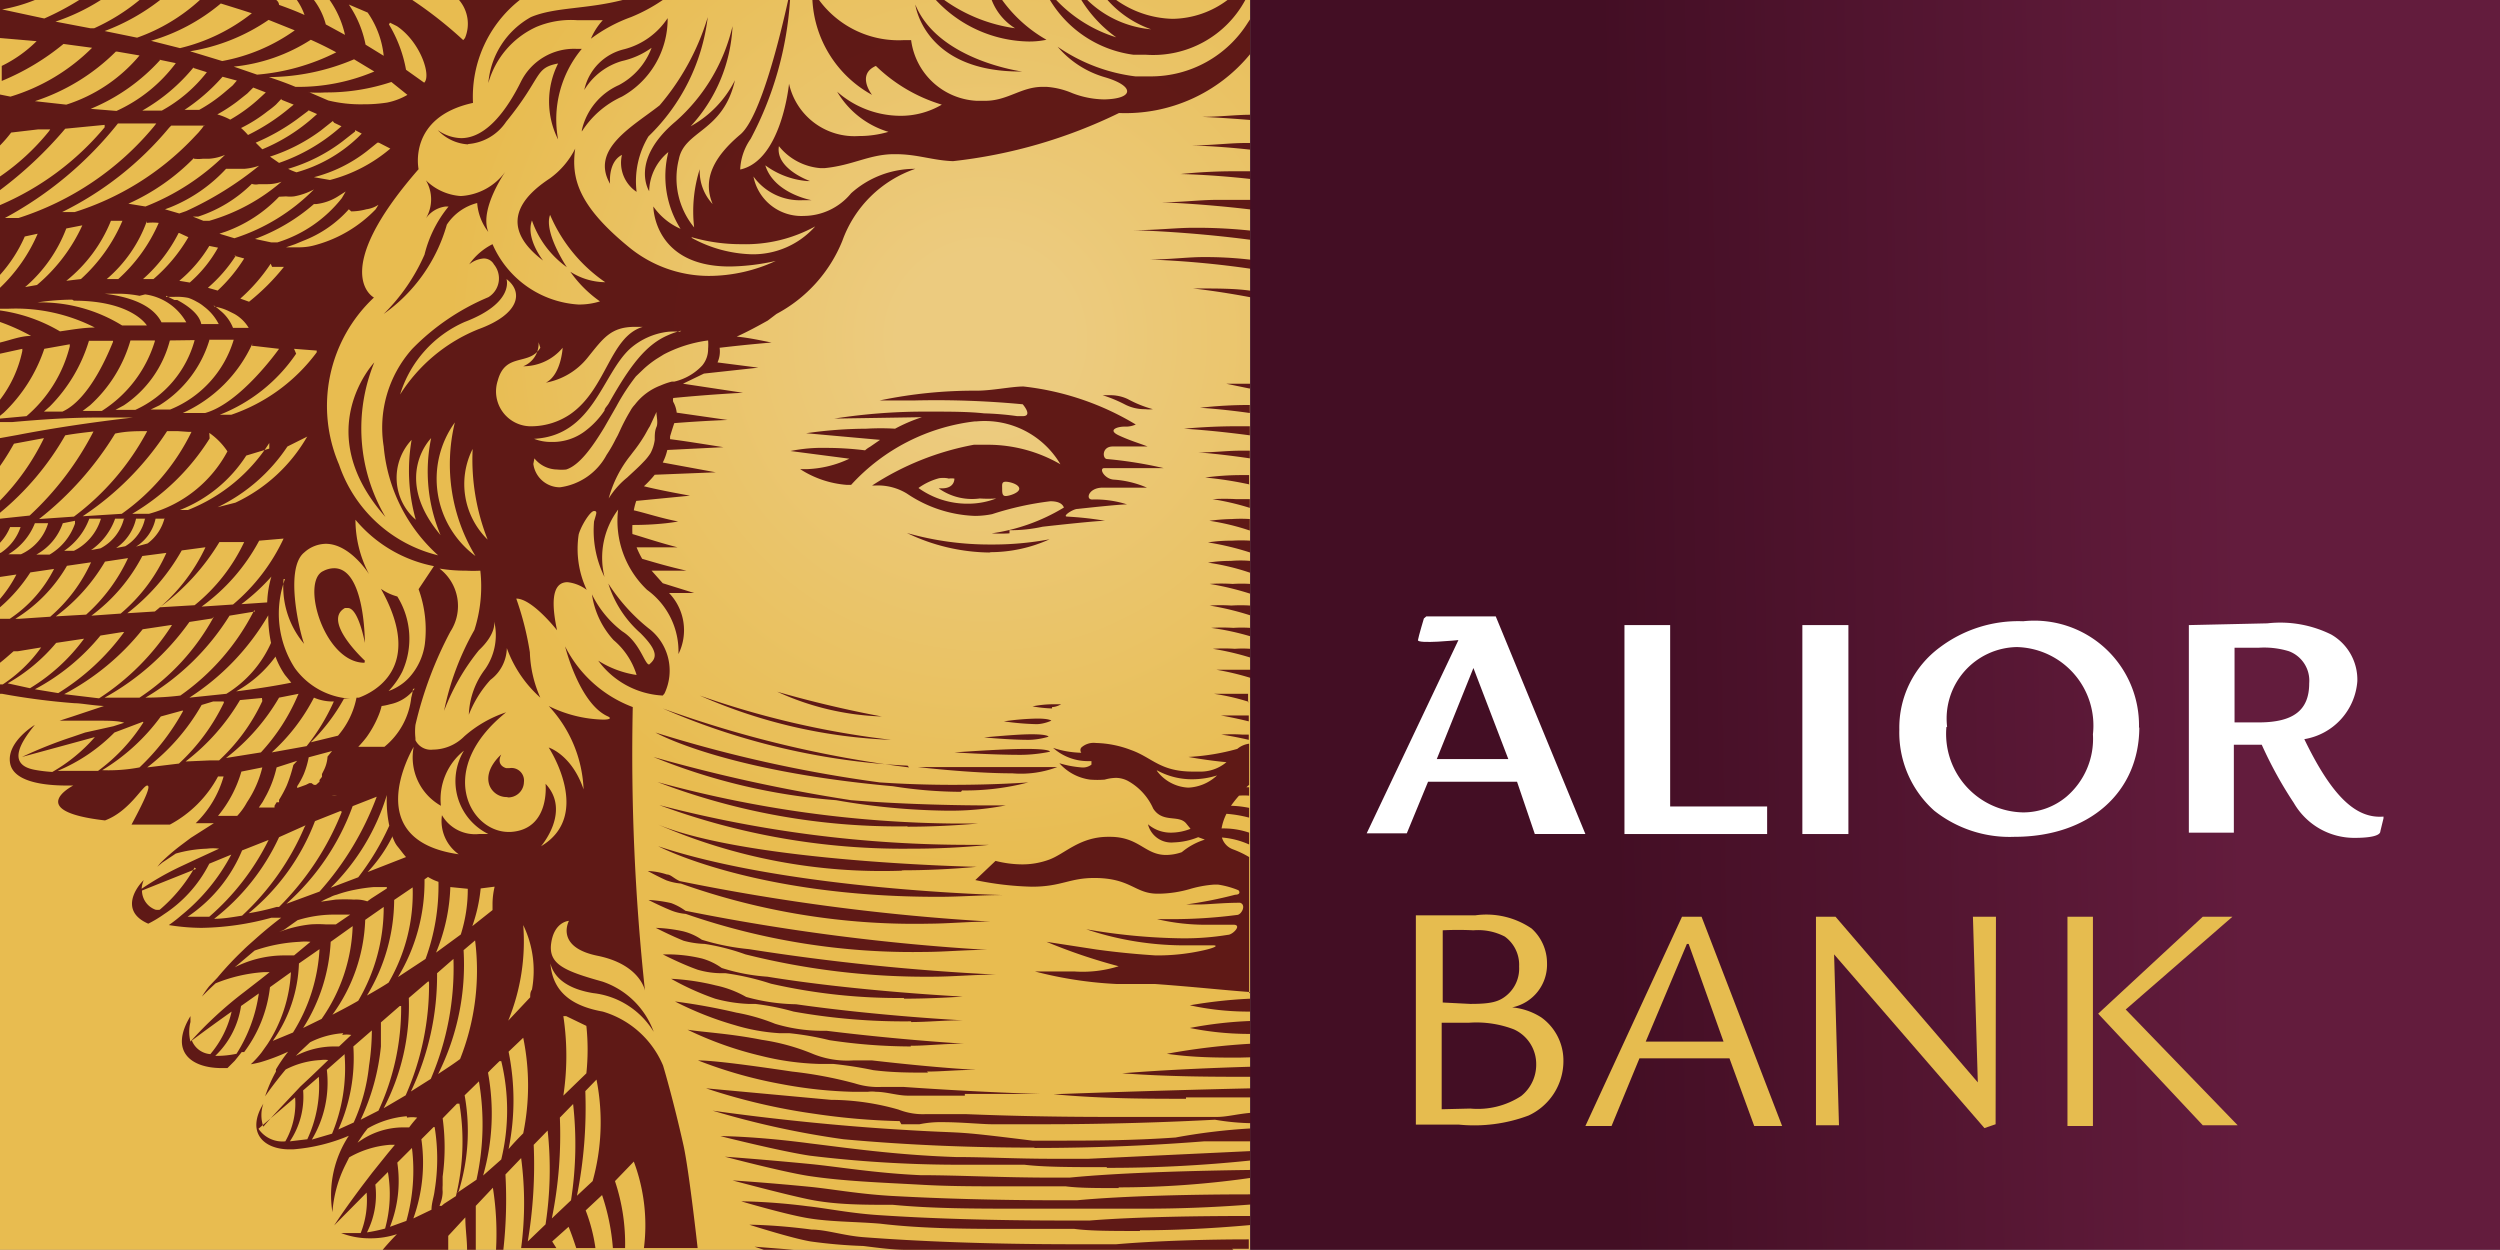
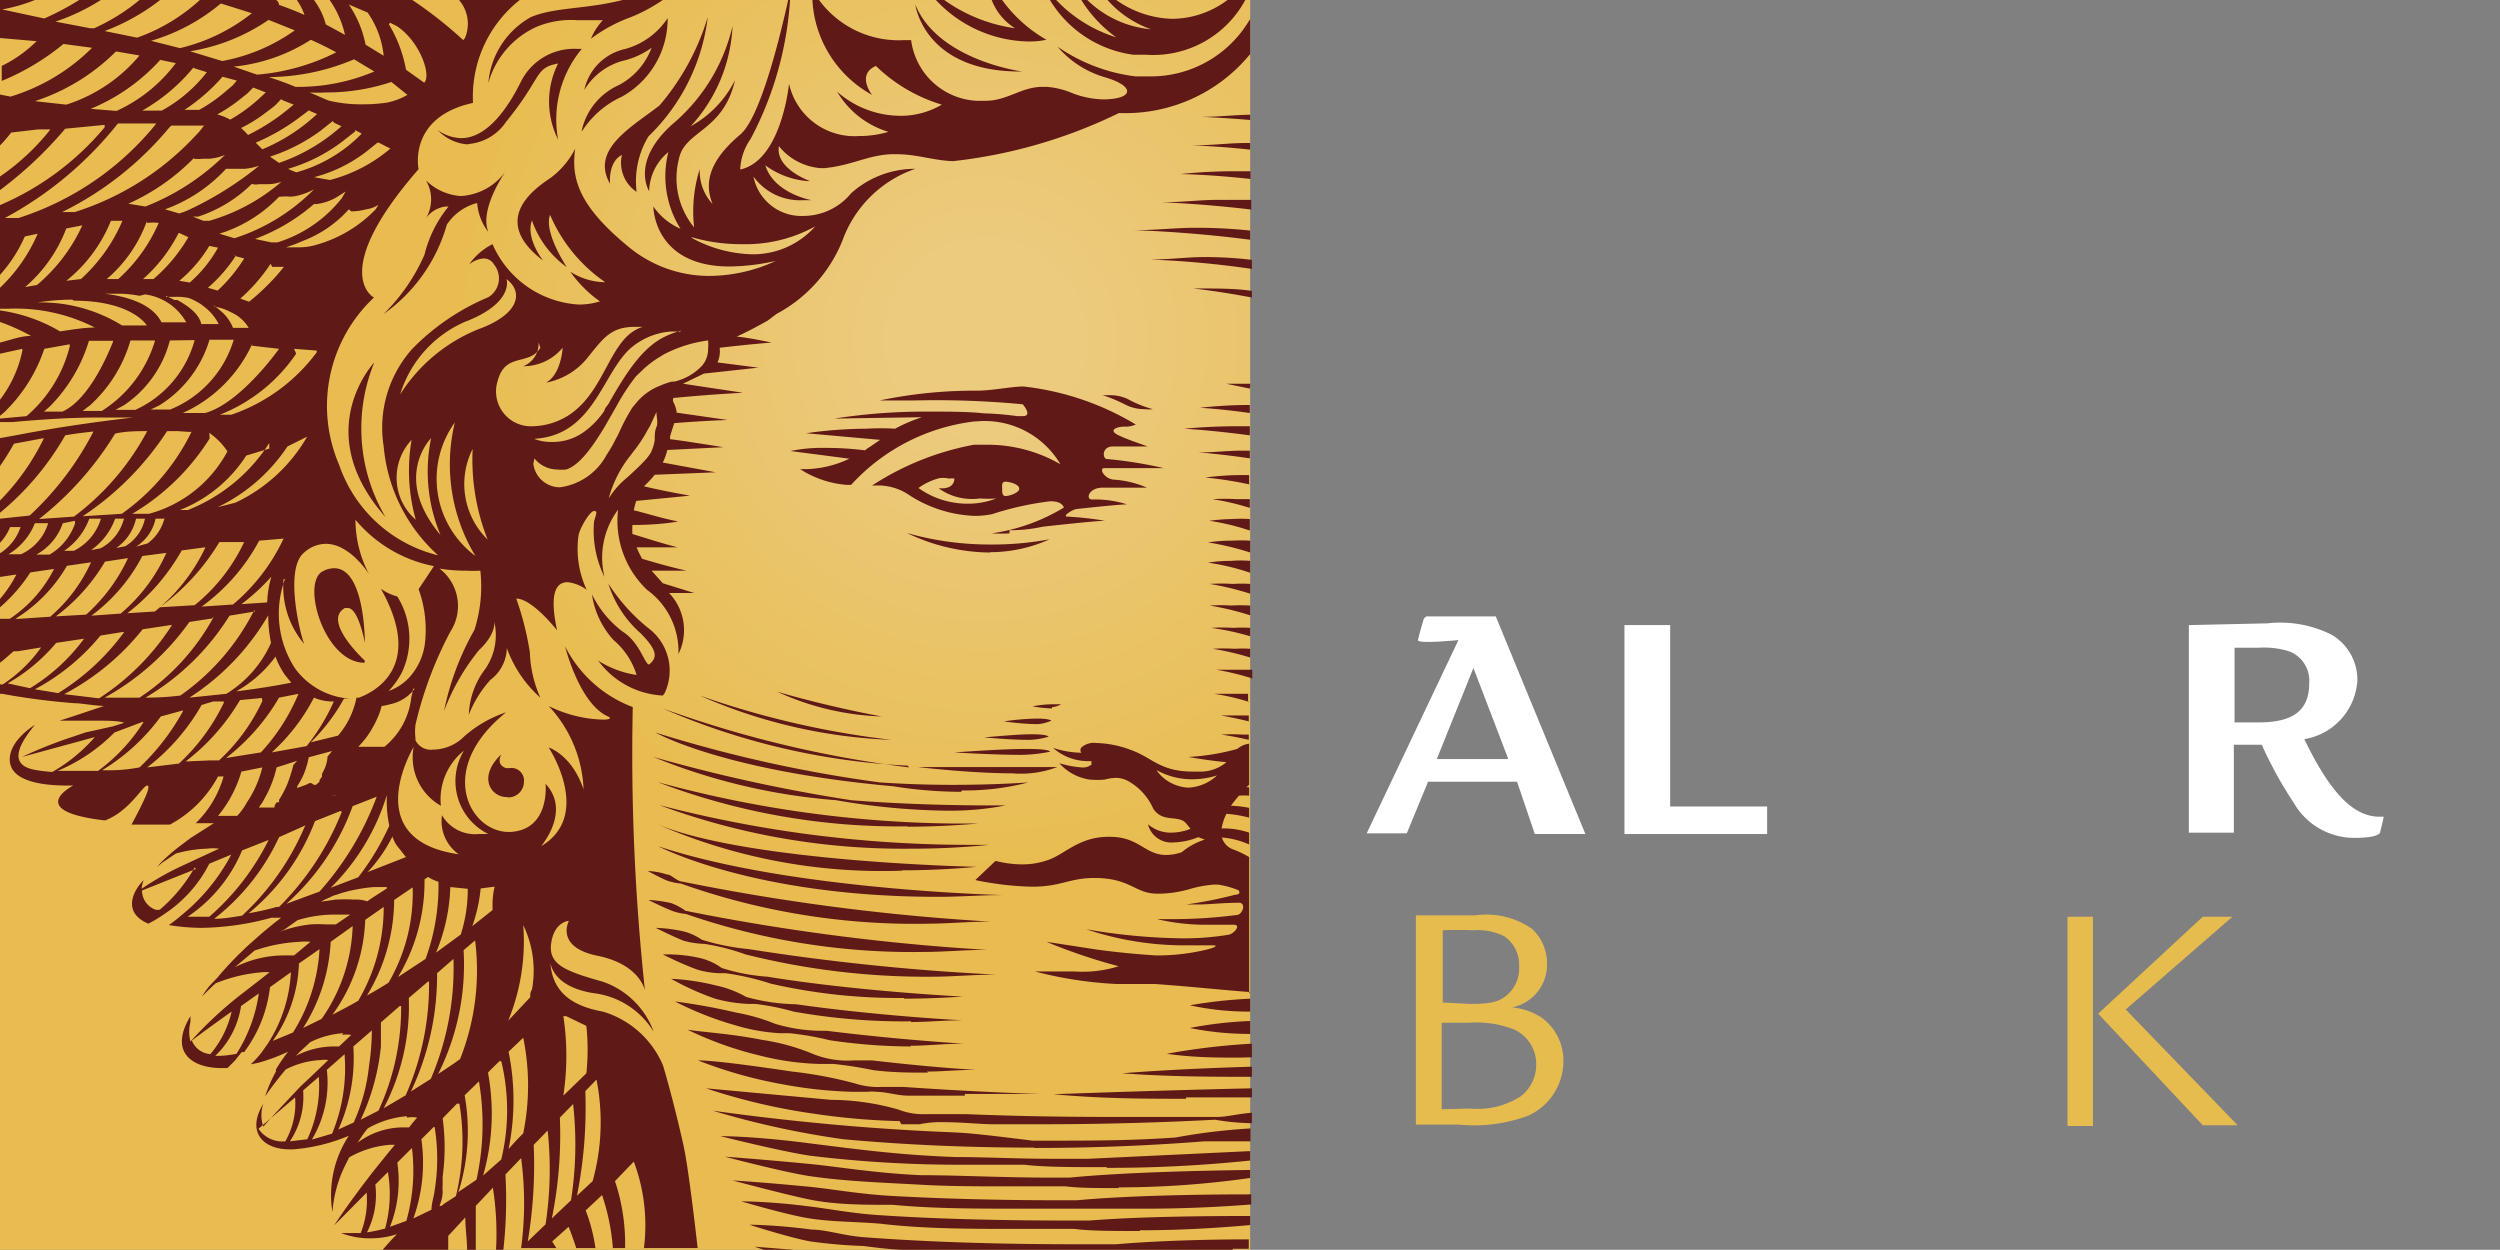
<svg xmlns="http://www.w3.org/2000/svg" width="71.67" height="35.83" viewBox="0 0 71.67 35.83">
  <rect x="0" y="0" width="71.67" height="35.83" fill="#808080" stroke="none" />
  <defs>
    <radialGradient id="a" cx="-3359.06" cy="2761.65" r="2.15" gradientTransform="translate(28009.04 -22995) scale(8.33 8.33)" gradientUnits="userSpaceOnUse">
      <stop offset="0.14" stop-color="#eccb7f" />
      <stop offset="0.86" stop-color="#e8bc50" />
    </radialGradient>
    <radialGradient id="b" cx="-3359.06" cy="2761.65" r="2.15" gradientTransform="translate(28009.04 -22995) scale(8.33 8.33)" gradientUnits="userSpaceOnUse">
      <stop offset="0.14" stop-color="#601916" />
      <stop offset="0.86" stop-color="#5f1916" />
    </radialGradient>
    <linearGradient id="c" x1="-3352.57" y1="2761.61" x2="-3356.94" y2="2761.69" gradientTransform="translate(28009.04 -22995) scale(8.33 8.33)" gradientUnits="userSpaceOnUse">
      <stop offset="0" stop-color="#631c3d" />
      <stop offset="0.5" stop-color="#631c3d" />
      <stop offset="1" stop-color="#430e24" />
    </linearGradient>
  </defs>
  <title>aliorbank</title>
  <polygon points="35.84 0 0 0 0 35.83 0 35.83 35.84 35.83 35.84 0 35.84 0" fill-rule="evenodd" fill="url(#a)" />
  <path d="M35.36,35.83H26c-.42,0-.84-.06-1.25-.11a14.39,14.39,0,0,1-1.51-.13c-.54-.09-1.76-.48-1.76-.48s.75,0,1.79.14c.42,0,.93.18,1.52.22,1.45.11,3.44.2,6,.2H32c1.17-.1,2.64-.14,3.8-.14v.27l-.48,0ZM35.7,0h-.51a2.68,2.68,0,0,1-1.57.54A2.91,2.91,0,0,1,32,0h-.25A3,3,0,0,0,33,.84h0A3,3,0,0,1,31.17,0H31a3.73,3.73,0,0,0,1,1.07A4,4,0,0,1,30.28,0H30.1a3.3,3.3,0,0,0,2.4,1.57l.36,0A3,3,0,0,0,35.7,0Zm-7,0h-.27a1.65,1.65,0,0,0,.67.81A4.58,4.58,0,0,1,27.07,0h-.24a3.72,3.72,0,0,0,2.66,1.19h0A2.4,2.4,0,0,0,30,1.14,4,4,0,0,1,28.73,0ZM23.48,0h-.19A3.3,3.3,0,0,0,25,2.72s-.46-.58.11-.83A4.63,4.63,0,0,0,27,3a2.32,2.32,0,0,1-1.19.32A2.76,2.76,0,0,1,24,2.63a2.56,2.56,0,0,0,1.47,1.15,3,3,0,0,1-.85.12,1.92,1.92,0,0,1-2-1.5s-.21,2.2-1.4,2.46a1.65,1.65,0,0,1,.3-.88,9.82,9.82,0,0,0,1.13-4H22.6c-.22,1-.79,3.37-1.37,3.87-.76.64-1.1,1.28-.8,2a1.38,1.38,0,0,1-.37-1,4,4,0,0,0-.16,1.67,2.22,2.22,0,0,1-.44-1.95c.16-.84,1.27-.78,1.61-2.27A3.08,3.08,0,0,1,19.8,3.62,4.54,4.54,0,0,0,21,.75a5.22,5.22,0,0,1-1.63,2.73c-1.33,1.12-.76,2-.76,2a1.49,1.49,0,0,1,.55-1.12,2.83,2.83,0,0,0,.35,2.2,1.86,1.86,0,0,1-.78-.64s0,1.72,2.19,1.72a6.28,6.28,0,0,0,1.32-.16,4.57,4.57,0,0,1-1.91.43A3.62,3.62,0,0,1,18,7.06c-1.42-1.17-1.63-1.95-1.51-2.8a2.35,2.35,0,0,1-.72.85c-.48.32-1.72,1.21-.2,2.36,0,0-.51-.64-.32-1.15a2.76,2.76,0,0,0,1,1.34s-.67-1-.48-1.5a4.46,4.46,0,0,0,1.58,1.93,1.88,1.88,0,0,1-1-.3,3.47,3.47,0,0,0,.85.85,2,2,0,0,1-.62.09A2.88,2.88,0,0,1,14.12,7a1.81,1.81,0,0,0-.67.58.75.75,0,0,1,.41-.17.33.33,0,0,1,.3.17.63.63,0,0,1-.16.94A6.63,6.63,0,0,0,11.82,10,3.39,3.39,0,0,0,11,12.8a4.76,4.76,0,0,0,1.56,3.12,4,4,0,0,1-2.84-2.6,4.26,4.26,0,0,1,1-4.79S9.39,7.84,12,4.85c0,0-.32-1.49,1.56-1.9A3.53,3.53,0,0,1,14.9,0H13.16a1.05,1.05,0,0,1,.17,1.09l-.05.06A11.85,11.85,0,0,0,11.82,0H9.45a2.79,2.79,0,0,1,.44,1L9.34.7A2,2,0,0,0,9,0H8.51a1.72,1.72,0,0,1,.22.43C8.49.32,8.25.23,8,.14c0,0,0-.08-.08-.14H5.73a5.26,5.26,0,0,1-1.8,1.08L3,.89A6,6,0,0,0,4.59,0H4a5.77,5.77,0,0,1-1.3.81l-.11,0-1-.19A5.84,5.84,0,0,0,2.89,0H2.27a7.81,7.81,0,0,1-1,.53L.06.27A4.74,4.74,0,0,0,1,0H0V1.09l1.05.09a3.74,3.74,0,0,1-1,.71v.43A6.92,6.92,0,0,0,1.82,1.26l.82.11A5.61,5.61,0,0,1,.3,2.77L0,2.71V4.17A3.87,3.87,0,0,0,.32,3.8l.77-.09.35,0v0l-.05.07A6.56,6.56,0,0,1,0,5.06v.39A11.36,11.36,0,0,0,1.87,3.69l0,0L3,3.58l0,.07,0,0A8,8,0,0,1,0,5.88v2a4.1,4.1,0,0,0,.71-1.1l.37-.08A4.69,4.69,0,0,1,0,8.25v.6H.25a5,5,0,0,1,2.47.54c-.32,0-.65.06-1,.11A4.64,4.64,0,0,0,0,8.9v.33a5.91,5.91,0,0,1,.89.4c-.3,0-.59.12-.89.19v.32L.64,10v.06A3.46,3.46,0,0,1,0,11.46v.46l.11-.09A4.52,4.52,0,0,0,1.27,10l0,0L2,9.87l0,.06a3.87,3.87,0,0,1-1.24,2L0,12v.1l.35,0c.67-.06,1.56-.13,2.46-.13q.5,0,1,0Q2,12.18.5,12.47L0,12.56H0v.8c.19-.27.32-.5.4-.64l.86-.16A6.72,6.72,0,0,1,0,14.35v.35a8.05,8.05,0,0,0,1.87-2.22c.28-.05.55-.08.81-.11A8.69,8.69,0,0,1,.85,14.78L0,14.87v.69a1.44,1.44,0,0,0,.29-.45l.3,0a1.43,1.43,0,0,1-.57.74H0v.69l.47-.07a3.55,3.55,0,0,1-.47.7v.24a4.64,4.64,0,0,0,.87-1l.68-.1A3.75,3.75,0,0,1,.28,17.74H0V19c.13-.1.25-.21.39-.33H.51l.67-.11a4.14,4.14,0,0,1-1.1,1.06l-.08,0v.27H.06a19.84,19.84,0,0,0,2.08.27c.19,0,.47.06.84.08l-.9.3-.37.12h1c.37,0,.68,0,.85.06l-.31.1L2.44,21l-.35.12a12.8,12.8,0,0,0-1.46.58l2.09-.57a4.71,4.71,0,0,1-1.22,1A4.12,4.12,0,0,1,1,22.07c-.82-.15-.4-.8,0-1.29,0,0-.82.49-.71,1.1s1.23.64,1.65.64h.16s-1.43.73.91,1c.7-.26,1.08-1,1.21-1h0c.1,0,0,.28-.45,1.12h1.1a3.36,3.36,0,0,0,1.38-1.38h.16a3,3,0,0,1-.8,1.34c.18,0,.36,0,.52,0h0l-.66.42-.28.21a5.93,5.93,0,0,0-.59.51l-.09.11.14-.12.39-.26a3.68,3.68,0,0,1,.89-.14,1.34,1.34,0,0,1,.35,0l-.65.3-.47.22a8.07,8.07,0,0,0-1.1.63.81.81,0,0,1,.06-.25c-.3.3-.63.92.13,1.25a3.31,3.31,0,0,0,.45-.27h0A3.76,3.76,0,0,0,6,24.76l.63-.26A5.6,5.6,0,0,1,5.2,26.24h0l0,0,0,0a4.1,4.1,0,0,1-.36.28,6.07,6.07,0,0,0,.94.08,7.94,7.94,0,0,0,2-.29l.16,0,.12,0c-.2.15-.46.36-.74.61-.11.1-.23.2-.35.32a9.32,9.32,0,0,0-.74.79L6,28.27H6a2.73,2.73,0,0,0-.21.3s.14-.15.39-.38a4.46,4.46,0,0,1,1.37-.32l.18,0-.24.19L7,28.44a11.17,11.17,0,0,0-1.54,1.42,1.12,1.12,0,0,1,0-.56l0-.17c-.61,1,0,1.49.9,1.49h.16l.21-.21.2-.25v0H7a3.82,3.82,0,0,0,.74-1.86l.6-.43a4.16,4.16,0,0,1-.67,2.06l0,0h0l-.17.24a2.85,2.85,0,0,1-.31.34,2.8,2.8,0,0,0,.28-.06,5.65,5.65,0,0,0,.79-.3,4.5,4.5,0,0,0-.35.51l0,.06a4.22,4.22,0,0,0-.31.71s.23-.34.59-.77a2.44,2.44,0,0,1,1-.27.78.78,0,0,1,.22,0l-.49.47-.31.29h0c-.07.08-.83.87-1.06,1.15a1,1,0,0,1,0-.66v0l0,0c-.5.82,0,1.31.75,1.31H8.4A5.11,5.11,0,0,0,10,32.56a3.09,3.09,0,0,0-.47,2.19,3.61,3.61,0,0,1,.36-1.33l.12-.24a2.78,2.78,0,0,1,1.16-.36h.15l-.2.24-.45.56-.29.38c-.29.39-.56.76-.8,1.13l.93-.94a2.55,2.55,0,0,1-.17,1.16h-.26l-.3,0a2.29,2.29,0,0,0,.85.15,2.38,2.38,0,0,0,.75-.12s-.19.19-.41.45h1.88c0-.17,0-.31,0-.4l.49-.53c0,.32.05.63.05.93h.25c0-.54,0-1,0-1.26l.49-.52a8.43,8.43,0,0,1,.09,1.78h.21a13,13,0,0,0,.06-2.16l.45-.47a9.86,9.86,0,0,1,0,2.58l-.05,0h1.06l-.12-.19.47-.42c.08.19.15.4.22.61h.55a4.85,4.85,0,0,0-.28-1.08l.47-.44a6.21,6.21,0,0,1,.31,1.52h.35a5.66,5.66,0,0,0-.29-1.92l.54-.56a5.2,5.2,0,0,1,.29,2.48H20v0s-.24-2.17-.4-2.92c0,0-.26-1.19-.59-2.31A2.71,2.71,0,0,0,17.28,29c-.72-.13-1.43-.45-1.5-1.38.08.33.38.71,1.22.85a2.34,2.34,0,0,1,1.74,1.11,2.37,2.37,0,0,0-1.47-1.44c-1.07-.3-1.55-.49-1.47-1.09s.47-.65.51-.65h0s-.41.75.82,1,1.36,1,1.36,1a63.35,63.35,0,0,1-.35-8.13,3.58,3.58,0,0,1-1.94-1.74s.4,1.62,1.21,2c.14.06.07.1-.12.1a3.7,3.7,0,0,1-1.56-.39,3.71,3.71,0,0,1,1,2.39c-.34-1-1-1.2-1-1.2s1.28,1.94-.22,2.83c0,0,.87-1,.13-1.79,0,0,.14,1.31-1,1.38h-.06c-1.12,0-2.1-1.8-.07-3.43a3.47,3.47,0,0,0-1.2.69,1.28,1.28,0,0,1-.9.38.49.49,0,0,1-.5-.27v-.06a1.67,1.67,0,0,1,0-.38,11,11,0,0,1,1-2.67,1.35,1.35,0,0,0-.31-1.81,4.58,4.58,0,0,0,.76.06,3.65,3.65,0,0,0,.41,0,4.08,4.08,0,0,1-.17,1.7,7.85,7.85,0,0,0-.87,2.32,6.33,6.33,0,0,1,1-1.74c.5-.47.45-.81.43-.86a1.71,1.71,0,0,1-.25,1.4,2.3,2.3,0,0,0-.47,1.31,3.25,3.25,0,0,1,.62-1,1.17,1.17,0,0,0,.47-.91A3.48,3.48,0,0,0,15.49,20a3.46,3.46,0,0,1-.3-1.3,8.61,8.61,0,0,0-.39-1.54c.46,0,1.17.91,1.17.91-.24-1.12,0-1.38.3-1.38a1.12,1.12,0,0,1,.55.22,2.77,2.77,0,0,1-.23-1.59c.07-.25.33-.67.44-.67s.06.08,0,.3a3,3,0,0,0,.3,1.59,2.3,2.3,0,0,1,.39-1.93,2.73,2.73,0,0,0,.83,2.3,2.18,2.18,0,0,1,.9,1.84A1.54,1.54,0,0,0,19.18,17l.72,0L19,16.72l-.32-.36,1,0c-.53-.12-.93-.24-1.27-.34a2.49,2.49,0,0,1-.16-.33l1.17,0c-.54-.14-.95-.28-1.29-.38a2.46,2.46,0,0,1,0-.26c.82,0,1.31-.1,1.31-.1-.51-.1-.92-.24-1.27-.32a1.76,1.76,0,0,1,.07-.27l1.54-.15c-.55-.1-1-.19-1.32-.27a3,3,0,0,0,.31-.33l1.75-.07-1.52-.28a1.55,1.55,0,0,0,.13-.36l1.61-.08c-.64-.1-1.13-.18-1.53-.23l0-.08c.05-.17.09-.29.12-.38.89-.07,1.53-.09,1.53-.09l-1.46-.21a.81.81,0,0,0-.1-.31.22.22,0,0,1,0-.11c1.13-.11,2-.15,2-.15L19.58,11l.6-.29,1.56-.17-1.17-.15a.76.76,0,0,0,.06-.42c.85-.1,1.49-.15,1.49-.15-.35-.07-.68-.14-1-.17.33-.15.62-.31.89-.46L22.26,9a4.12,4.12,0,0,0,1.89-2.1,3.39,3.39,0,0,1,2.09-2.06,2.74,2.74,0,0,0-1.84.7,1.77,1.77,0,0,1-1.35.65A1.4,1.4,0,0,1,21.6,5.06a1.64,1.64,0,0,0,1.4.68h.27s-1.08-.19-1.33-1a2.36,2.36,0,0,0,1.19.45h.09s-1-.35-.89-1a1.7,1.7,0,0,0,1.19.63h.12c.8-.08,1.25-.38,1.94-.4h.1c.62,0,1.06.18,1.64.2a14.45,14.45,0,0,0,4.76-1.38,4.62,4.62,0,0,0,3.76-1.69v-1l-.06.09A3.28,3.28,0,0,1,33,2.19l-.45,0a5,5,0,0,1-2.23-.85,2.8,2.8,0,0,0,1.34.87c.87.25.87.62,0,.64h0a2.63,2.63,0,0,1-.92-.18A2.27,2.27,0,0,0,30,2.49h-.11c-.62,0-1,.4-1.65.4H28a2,2,0,0,1-1.88-1.74h-.2A2.83,2.83,0,0,1,23.48,0ZM19,0H17.85c-1.06.27-1.94.2-2.63.49A2.39,2.39,0,0,0,14,2.38,2.51,2.51,0,0,1,15.38.77,2.56,2.56,0,0,1,16.56.58c.39,0,.72,0,.72,0a1.86,1.86,0,0,0-.34.53A4.43,4.43,0,0,1,18.09.49,4.76,4.76,0,0,0,19,0Zm3.8,35.83H21.9l-.27-.09,1.14.09ZM15.7,32.41l-.4.41a13.31,13.31,0,0,1-.17,2.77l.51-.49a10.41,10.41,0,0,0,.06-2.69ZM11.12,33.6l-.36.36a2.37,2.37,0,0,1-.24,1.37,4.82,4.82,0,0,0,.52-.11,3.71,3.71,0,0,0,.08-1.62Zm.69-.69-.42.42a3.57,3.57,0,0,1-.21,1.84l.47-.17a5.32,5.32,0,0,0,.16-2.09Zm4.62-1.26-.38.39a12,12,0,0,1-.23,2.89l.55-.52a10.42,10.42,0,0,0,.06-2.76Zm-4,.66-.35.35a4.73,4.73,0,0,1-.23,2.27l.52-.25c0-.19.07-.37.09-.55a5.66,5.66,0,0,0,0-1.82Zm.67-.67-.41.42a6.2,6.2,0,0,1,0,1.67l0,.25a1.13,1.13,0,0,0,0,.18v0c0,.2-.07.35-.09.41l.06,0,.07-.06.34-.22a6.6,6.6,0,0,0,.1-2.65Zm4-.69-.32.33a12.93,12.93,0,0,1-.24,3l.45-.42A6.3,6.3,0,0,0,17.11,31ZM13.73,31l-.41.4a5.8,5.8,0,0,1-.17,2.75l-.05.05.56-.38A7.35,7.35,0,0,0,13.73,31Zm.59-.58c-.11.11-.22.21-.33.33a6.47,6.47,0,0,1-.14,2.95l.52-.46a6,6,0,0,0,0-2.82ZM10.14,33h0v0l0,0ZM15,29.75l-.42.4a7,7,0,0,1,0,2.79q.19-.22.42-.45a6.84,6.84,0,0,0,0-2.74ZM11.66,32a2.69,2.69,0,0,0-1.12.35l-.07.09c-.07.09-.14.2-.22.32a2.19,2.19,0,0,1,1.31-.44h.17a3.11,3.11,0,0,1,.23-.28h0a.84.84,0,0,0-.29,0Zm-3.2-.54-1.05.9a.83.83,0,0,0,.77.36,2.19,2.19,0,0,0,.28-1.26Zm.68-.59-.45.39a2.29,2.29,0,0,1-.38,1.46l.5-.06a3.63,3.63,0,0,0,.33-1.79Zm.74-.65-.51.45a3.18,3.18,0,0,1-.43,2l.58-.17a4.91,4.91,0,0,0,.36-2.24Zm.78-.68-.53.46a5,5,0,0,1-.43,2.38l.44-.2a5.27,5.27,0,0,0,.44-1.63,6.85,6.85,0,0,0,.08-1Zm.8-.7-.54.47c0,.24,0,.47,0,.69a6.4,6.4,0,0,1-.58,2.1l.51-.26a7,7,0,0,0,.65-3Zm.82-.71-.56.48A6.35,6.35,0,0,1,11,31.77l.63-.37a7.84,7.84,0,0,0,.67-3.24Zm3.87,1a7.63,7.63,0,0,1,0,2.28l.66-.64a6.52,6.52,0,0,0,0-1.36l-.58-.28ZM13,27.49l-.47.41a7.75,7.75,0,0,1-.75,3.39l.57-.36A8.07,8.07,0,0,0,13,27.49Zm.62-.53-.33.28a7,7,0,0,1-.73,3.55c.21-.14.43-.28.63-.43a6.89,6.89,0,0,0,.43-3.4ZM7.42,28.48l-.51.36a2.48,2.48,0,0,1-.74,1.43h.07a2.78,2.78,0,0,0,.54-.06,4.36,4.36,0,0,0,.64-1.73Zm2.42,1.14a2.45,2.45,0,0,0-.95.26l-.3.28-.11.11A2.38,2.38,0,0,1,9.57,30h.15l0,0,.35-.33a.75.75,0,0,0-.26,0ZM6.64,29c-.38.27-.77.55-1.14.83a.62.62,0,0,0,.53.39A2.86,2.86,0,0,0,6.64,29Zm2.52-1.79-.59.41a4.06,4.06,0,0,1-.75,2.22l.58-.24a5,5,0,0,0,.76-2.39Zm.95-.66L9.48,27a5.06,5.06,0,0,1-.79,2.47l.53-.26a4.9,4.9,0,0,0,.89-2.65ZM15,26.52a6,6,0,0,1-.43,2.74l.63-.67c0-.08,0-.15.05-.22A3,3,0,0,0,15,26.52ZM11,26l-.53.37a4.9,4.9,0,0,1-.94,2.72c.25-.13.5-.26.74-.4A5.29,5.29,0,0,0,11,26Zm.83-.56-.53.36a5.34,5.34,0,0,1-.78,2.74c.21-.12.42-.24.62-.37a5.1,5.1,0,0,0,.69-2.73Zm.44-.3-.1.07a5.29,5.29,0,0,1-.76,2.8l.79-.52a6.1,6.1,0,0,0,.37-2.21,1.38,1.38,0,0,1-.3-.14ZM8.59,27a4.62,4.62,0,0,0-1.29.25l-.57.48h0a3.15,3.15,0,0,1,1.46-.34h.24L8.9,27a1.48,1.48,0,0,0-.31,0Zm4.32-1.57a5.3,5.3,0,0,1-.41,1.88l.71-.52a4.26,4.26,0,0,0,.2-1.31l-.5-.05Zm-3.38.79a3.57,3.57,0,0,0-1,.16l-.38.27L8,26.72a3.52,3.52,0,0,1,.91-.22,3.25,3.25,0,0,1,.42,0h.3l.41-.28-.46,0Zm4.64-.8-.39.05a4.57,4.57,0,0,1-.24,1.08l.58-.46s0-.09,0-.15a2.18,2.18,0,0,1,.06-.52ZM7.7,24.08l-.76.3a4.26,4.26,0,0,1-1.56,1.9l.46,0H6A7.05,7.05,0,0,0,7.7,24.08Zm1.06-.42L8,24a6.32,6.32,0,0,1-1.86,2.34c.27,0,.54-.05.8-.09a7.42,7.42,0,0,0,1.79-2.54Zm1-.41-.73.29a6.31,6.31,0,0,1-1.9,2.64A6.94,6.94,0,0,0,7.93,26L8,26a8,8,0,0,0,1.8-2.73ZM5.62,24.91l-1.55.62a.59.59,0,0,0,.39.55.42.42,0,0,0,.12,0,4.5,4.5,0,0,0,1-1.21Zm5.18-2.07-.69.27a6.89,6.89,0,0,1-1.9,2.8l.95-.35a8.54,8.54,0,0,0,1.64-2.72Zm.29,2.59-.37,0a4.69,4.69,0,0,0-.56.08,3.55,3.55,0,0,0-.51.14.67.67,0,0,0-.18.07,2.24,2.24,0,0,0-.27.13l.42-.06a4.55,4.55,0,0,1,.53,0,1,1,0,0,1,.38.05l0,0,.11-.08.45-.29Zm0-2.64a6.29,6.29,0,0,1-1.61,2.66l.79-.3a7.35,7.35,0,0,0,.89-1.48,3.5,3.5,0,0,1-.07-.88ZM11.24,24a4.27,4.27,0,0,1-.7,1l1.1-.43c-.08-.09-.15-.19-.24-.3s-.11-.2-.16-.3Zm.62-2.59h0c-.11.19-1.51,2.68,1.29,3.08a1.17,1.17,0,0,1-.48-1.12,1.1,1.1,0,0,0,1.06.54H14a1.69,1.69,0,0,1-.7-2.39,1.78,1.78,0,0,0-.66,1.58,1.59,1.59,0,0,1-.78-1.69ZM7.52,22l-.6.12a3.54,3.54,0,0,1-.67,1.27l0,0,.08,0,.23,0,.07,0h.17l0,0,0,0A1.86,1.86,0,0,0,7.08,23a3.09,3.09,0,0,0,.44-1Zm1-.19L7.93,22a3.27,3.27,0,0,1-.28.77l-.12.22-.11.16,0,0h0l0,0,0,0,0,0h0l.23,0h.1l.12,0,0-.05L7.93,23l0,0H8l0-.07,0,0h0a3.32,3.32,0,0,0,.22-.41,4.13,4.13,0,0,0,.19-.59Zm1,1,.14,0h0a.57.57,0,0,0-.15,0Zm0-1.28h0l-.67.18a2.43,2.43,0,0,1-.14.48,2.21,2.21,0,0,1-.19.35l0,0h0l0,0v0h0l0,.05.25-.09,0,0,.1-.05.06,0A.57.57,0,0,0,9,22.5l0,0,.06,0,0,0,.1-.09,0-.05h0l.07-.09,0-.08.05-.1a1,1,0,0,0,.11-.4Zm-5.42-.84L3.28,21A5,5,0,0,1,1.65,22.1l-.13,0c.21,0,.42,0,.65,0l.77,0H2.81a5.13,5.13,0,0,0,1.3-1.39Zm1.13-.32-.62.17a5.83,5.83,0,0,1-1.68,1.54Q3.47,22.1,4,22a6.57,6.57,0,0,0,1.25-1.62Zm1.18-.26H6.11l-.33.1A6,6,0,0,1,4.22,22l.91-.11a5.79,5.79,0,0,0,1.29-1.75Zm1.1-.1-.63.06a6.15,6.15,0,0,1-1.56,1.76L6,21.8l.28,0a5.45,5.45,0,0,0,1.24-1.7Zm1.05-.12L8,20a6,6,0,0,1-1.52,1.73l1-.16a5.67,5.67,0,0,0,1.06-1.64ZM9,20a5.54,5.54,0,0,1-1.21,1.57l1-.18a5.83,5.83,0,0,0,.78-1.28A1.36,1.36,0,0,1,9,20Zm2.89-.26a1.17,1.17,0,0,1-.71.45,1.52,1.52,0,0,1-.24.05,1.76,1.76,0,0,1-.1.3,3,3,0,0,1-.33.59,3.09,3.09,0,0,1-.24.28l.21,0h.12l.42,0A2.12,2.12,0,0,0,11.79,20a1.75,1.75,0,0,0,.05-.25ZM8.17,16.6a2.88,2.88,0,0,0,.28,2.55,2.12,2.12,0,0,0,1.6.88l-.19,0a5.41,5.41,0,0,1-.95,1.25l.78-.19A2.37,2.37,0,0,0,10.22,20h0v0h.07c.38-.14,1.91-.84.63-3.12a1.49,1.49,0,0,0,.47.22,2.29,2.29,0,0,1,.14,2.16,2.33,2.33,0,0,1-.39.55,1.28,1.28,0,0,0,.24-.11,1.4,1.4,0,0,0,.38-.31,1.79,1.79,0,0,0,.42-.93A3.41,3.41,0,0,0,12,16.89l.44-.66a3.9,3.9,0,0,1-2.25-1.33,3.36,3.36,0,0,0,.39,1.56s-.54-.87-1.24-.87a.94.94,0,0,0-.62.25c-.59.48-.09,2.42,0,2.62a2.54,2.54,0,0,1-.59-1.86ZM6.08,17.73l-.65.1A7.34,7.34,0,0,1,3,20l.27,0H4a6.49,6.49,0,0,0,2.13-2.32Zm1.23-.2-.73.12A7.06,7.06,0,0,1,4.17,20q.52,0,1-.06a6.62,6.62,0,0,0,2.12-2.45Zm-2.42.39-.8.12A7.12,7.12,0,0,1,1.84,19.9l1,.12a7,7,0,0,0,2.09-2.1Zm2.8-.28A7,7,0,0,1,5.43,20l1.06-.11a3.27,3.27,0,0,0,1.28-1.46,3.74,3.74,0,0,1-.08-.75Zm-4.11.48H3.51l-.63.1A6.18,6.18,0,0,1,1,19.76l.67.11a6.69,6.69,0,0,0,1.89-1.75Zm4.32.7a3.48,3.48,0,0,1-1.13,1c.73-.09,1.29-.19,1.58-.25l-.18-.22a2.33,2.33,0,0,1-.27-.52Zm-5.49-.51-.8.12A5.1,5.1,0,0,1,.22,19.59l.64.14a5.38,5.38,0,0,0,1.55-1.42Zm.2-2.19-.69.1A4.36,4.36,0,0,1,.44,17.74H.55l.89-.06a4.52,4.52,0,0,0,1.17-1.56ZM3.67,16l-.66.1A5.3,5.3,0,0,1,1.6,17.67l.87-.05A5,5,0,0,0,3.67,16Zm1.1-.15-.69.09a5,5,0,0,1-1.46,1.71l.84-.06a4.87,4.87,0,0,0,1.31-1.74Zm1.11-.16-.67.09a6,6,0,0,1-1.56,1.8l.79-.05a5.18,5.18,0,0,0,1.45-1.84ZM7,15.54l-.51,0-.2,0a6.44,6.44,0,0,1-1.71,1.87l1-.06A5.13,5.13,0,0,0,7,15.54Zm1.13-.1-.7.06a5.56,5.56,0,0,1-1.65,1.89l.9-.06a5.53,5.53,0,0,0,1.45-1.89Zm-.35,1.09a5.8,5.8,0,0,1-.86.79l.74-.05a2.94,2.94,0,0,1,.12-.74Zm5.26-4.42a2.76,2.76,0,0,0,.59,3.83,5.08,5.08,0,0,1-.59-3.83ZM1.38,15,1,15a1.81,1.81,0,0,1-.76.89l.36,0A1.43,1.43,0,0,0,1.38,15Zm.77-.07L1.8,15a1.63,1.63,0,0,1-.76.9l.38,0a1.66,1.66,0,0,0,.73-.89Zm.74-.06-.33,0a1.91,1.91,0,0,1-.72.92l.28,0a1.51,1.51,0,0,0,.77-.91Zm.67,0-.26,0a1.85,1.85,0,0,1-.69.9l.27-.05a1.32,1.32,0,0,0,.68-.88Zm.6,0-.26,0a1.39,1.39,0,0,1-.57.84l.26-.05a1.21,1.21,0,0,0,.57-.81Zm.56,0-.26,0a1.25,1.25,0,0,1-.56.8l.33-.09a1.29,1.29,0,0,0,.49-.74Zm4,.64h0Zm4.83-2.64a2.23,2.23,0,0,0,.43,2.6,6.24,6.24,0,0,1-.43-2.6Zm-1.19-.31s-1.13,1.12.27,2.78a4.7,4.7,0,0,1-.27-2.78Zm-.56.05a1.59,1.59,0,0,0,.12,2.29,5.17,5.17,0,0,1-.12-2.29Zm-7.62-.25c-.26,0-.56,0-.88.07a9.22,9.22,0,0,1-2.18,2.45l1-.07a7.39,7.39,0,0,0,2.1-2.45Zm.92,0H4.79a8.44,8.44,0,0,1-2.42,2.44l1.12-.07a6.19,6.19,0,0,0,2-2.35l-.1,0Zm.91.21a6.54,6.54,0,0,1-2.22,2.16l.48,0a3.62,3.62,0,0,0,2.25-1.79A2,2,0,0,0,6,12.41Zm1.71.29-.66.2a4,4,0,0,1-1.9,1.56l.23,0A4.91,4.91,0,0,0,7.72,12.7Zm1.1-.35-.58.29a5,5,0,0,1-2,1.74l.51-.13a4.65,4.65,0,0,0,2.06-1.9Zm10-.7v0l-.19.41c-.06.09-.11.2-.18.31a4.37,4.37,0,0,1-.31.44l-.06.08a3.38,3.38,0,0,0-.63,1.24,2.38,2.38,0,0,1,.53-.6c.16-.15.33-.3.46-.44a1.5,1.5,0,0,0,.21-.26v0a1.13,1.13,0,0,0,.12-.38c0-.13,0-.26.05-.37s0-.32,0-.39v0Zm-3.53,1.49a.77.77,0,0,0,.76.67,1.78,1.78,0,0,0,1.34-.93,3.81,3.81,0,0,0,.26-.45l.06-.11.07-.15a5.51,5.51,0,0,1,.29-.55.83.83,0,0,1,.13-.18,1.67,1.67,0,0,1,.74-.55,2,2,0,0,1,.32-.11l.07,0a1.59,1.59,0,0,0,.8-.46A.73.73,0,0,0,20.3,10a1.42,1.42,0,0,0,0-.24,3.78,3.78,0,0,0-1.27.4l-.21.13a2.93,2.93,0,0,0-.36.28l-.23.22a6.14,6.14,0,0,0-.56.86l-.35.61c-.34.56-.71,1.08-1.09,1.2a1.27,1.27,0,0,1-.26,0,.85.85,0,0,1-.65-.32Zm4.2-3.79a2.35,2.35,0,0,0-.33,0,2,2,0,0,0-1.09.48c-.81.73-1.06,2.5-2.76,2.59a1.33,1.33,0,0,0,.5.09,1.54,1.54,0,0,0,1-.34,2.38,2.38,0,0,0,.52-.56c0-.07.09-.14.13-.22.61-1.08,1.06-1.67,1.69-1.94a2.12,2.12,0,0,1,.38-.13Zm-4,.46c-.32.53-1,.12-1.22.94a1,1,0,0,0,1,1.31,2,2,0,0,0,1.07-.34c1.05-.72,1.14-2.23,2.09-2.51h-.22c-.7,0-.91.32-1.37.89a2,2,0,0,1-1.19.71c.44-.23.48-1,.48-1A1.47,1.47,0,0,1,15,10.5a.7.7,0,0,0,.44-.69Zm-7,.17A4.74,4.74,0,0,1,6.3,11.89l.33,0a5.1,5.1,0,0,0,2.45-1.79l0-.05L8.43,10ZM7.24,9.84a4,4,0,0,1-2,2l.64,0C6.9,11.56,8,10,8,10l0,0-.78-.09Zm-4-.07-.69,0a4.52,4.52,0,0,1-1.12,1.88l-.17.15.53,0c.8-.36,1.35-1.76,1.45-2ZM6,9.76a3.34,3.34,0,0,1-1.43,1.86l-.25.12.56,0a3.12,3.12,0,0,0,1.82-2l-.7,0Zm-1.56,0-.7,0a4,4,0,0,1-1.16,1.86l-.21.16.55,0a3.6,3.6,0,0,0,1.52-2Zm.43,0a3.2,3.2,0,0,1-1.32,1.86l-.24.13.57,0a3.08,3.08,0,0,0,1.7-2ZM14.52,8s.24.68-1.2,1.23a3.34,3.34,0,0,0-1.85,2.08,4.75,4.75,0,0,1,2.24-1.87C14.92,9,15,8.36,14.52,8Zm-8.4.75a1.86,1.86,0,0,1,.19.15,1.21,1.21,0,0,1,.37.5l.45,0A1.11,1.11,0,0,0,6.72,9l0,0-.18-.09a1.49,1.49,0,0,0-.39-.12ZM4.76,8.48,5,8.6l.08,0c.28.15.63.39.69.69l.5,0a1.44,1.44,0,0,0-.42-.5,1.1,1.1,0,0,0-.21-.14,1.33,1.33,0,0,0-.24-.11A1.64,1.64,0,0,0,5,8.51l-.24,0Zm-2.69.11a7,7,0,0,0-1,.08,4.44,4.44,0,0,1,2.43.66h.07l.64,0s-.42-.71-2.09-.71Zm1.25-.17H3l-.39,0,.38,0h0c.52.06,1.35.24,1.64.82H5l.34,0a1.6,1.6,0,0,0-1.18-.8L4,8.48a3.34,3.34,0,0,0-.58-.06Zm4.44-.86a5.08,5.08,0,0,1-.87,1l.25.09a6.28,6.28,0,0,0,1-1l-.34,0Zm-1-.23a4.22,4.22,0,0,1-.8.92l.28.08A4.51,4.51,0,0,0,7,7.41l-.29-.08ZM2.36,6.46l-.46.09,0,0A4.16,4.16,0,0,1,.72,8.23l.34-.06a4.88,4.88,0,0,0,1.3-1.71ZM6,7.05a3.93,3.93,0,0,1-.86,1l.3.05a3.73,3.73,0,0,0,.81-1L6,7.05ZM3.51,6.33l-.33,0h0A4.22,4.22,0,0,1,1.9,8.05L2.32,8A4.78,4.78,0,0,0,3.51,6.33Zm1.61.35A4.42,4.42,0,0,1,4.1,8l.3,0a4.68,4.68,0,0,0,1-1.2l-.26-.12Zm-.91-.34A3.94,3.94,0,0,1,3.06,8h.33A4.64,4.64,0,0,0,4.55,6.39a1.54,1.54,0,0,0-.34,0Zm15.62.48a3.78,3.78,0,0,0,1.73.47,2.38,2.38,0,0,0,1.81-.8A4.14,4.14,0,0,1,21.25,7a5,5,0,0,1-1.42-.2ZM10,6A3.36,3.36,0,0,1,8.7,6.9L8.46,7l-.26.09.2,0h.15a1.7,1.7,0,0,0,.51-.07A3.76,3.76,0,0,0,10.77,6l.08-.13A.83.83,0,0,1,10.5,6a1.66,1.66,0,0,1-.43.06ZM9,5.85H9a5.43,5.43,0,0,1-1.69,1h0l.47.1.17,0A3.77,3.77,0,0,0,9.8,5.68l.11-.19-.19.12a1.49,1.49,0,0,1-.65.24H9ZM8,5.64l0,0a4,4,0,0,1-1.53,1l-.18.06.43.13A5.61,5.61,0,0,0,9,5.43a1.91,1.91,0,0,1-.57.2,1,1,0,0,1-.23,0Zm-.78-.37,0,0a3.9,3.9,0,0,1-1.54.94l-.15,0,.3.12.07,0,.1,0A5.49,5.49,0,0,0,8.07,5.21a1.2,1.2,0,0,1-.41.07H7.42a.38.38,0,0,1-.17,0ZM4.48,3.54l-.58,0-.52,0v0h0A10.49,10.49,0,0,1,.14,6.25l.39,0A8.35,8.35,0,0,0,4.41,3.63l.07-.09Zm2,1.3,0,0A4.43,4.43,0,0,1,4.89,5.94L4.73,6l.41.12.2-.07a9.65,9.65,0,0,0,2.09-1.3A1.7,1.7,0,0,1,7,4.84H6.5ZM5.86,3.6l-.46,0-.49,0v0l-.06.06A9.35,9.35,0,0,1,1.78,6.08l.36,0A8,8,0,0,0,5.5,4l.19-.2.1-.12.07-.1Zm-.3.93,0,0A6.15,6.15,0,0,1,3.68,5.84l.49.08A6.76,6.76,0,0,0,6.45,4.44,1.38,1.38,0,0,1,6,4.55H5.82a1,1,0,0,1-.26,0Zm5.26-.44-.31.25A4.15,4.15,0,0,1,9,5.08l.46.08a4.36,4.36,0,0,0,1.73-.9l-.33-.17Zm-.64-.32-.37.29a4.79,4.79,0,0,1-1.55.78,1.73,1.73,0,0,0,.24.1,4.18,4.18,0,0,0,1.76-1l.11-.11-.19-.1Zm-.64-.3-.34.27a5,5,0,0,1-1.46.75L8,4.67a5.22,5.22,0,0,0,1.73-1l.06-.05-.21-.1Zm-.68-.31-.36.27a5.94,5.94,0,0,1-1.17.66l.19.19A5.19,5.19,0,0,0,9,3.35l.09-.08-.25-.11Zm-.79-.33L7.91,3a2.63,2.63,0,0,1-.24.19,4.22,4.22,0,0,1-.76.48,1.89,1.89,0,0,1,.2.2,5.85,5.85,0,0,0,1.21-.79L8.42,3l-.35-.14Zm-.81-.32-.17.17-.29.23a4.74,4.74,0,0,1-.57.37,1.79,1.79,0,0,1,.37.15,4.57,4.57,0,0,0,.78-.56l.11-.1.13-.12-.36-.14ZM4.6,1.71a5.52,5.52,0,0,1-2,1.41l.74.06a4.38,4.38,0,0,0,1.7-1.37l-.48-.1Zm1.78.49a5.47,5.47,0,0,1-1.09.95h.15l.27,0a4.39,4.39,0,0,0,.7-.48l.26-.22.12-.14L6.38,2.2Zm-.83-.27A5.28,5.28,0,0,1,4.08,3.17h.08l.48,0a4.19,4.19,0,0,0,1.29-1.1l-.38-.12ZM3.32,1.48A5.86,5.86,0,0,1,1,2.9L1.9,3A4.53,4.53,0,0,0,4,1.59l-.64-.11ZM8.83,2.63l.58.25a3.92,3.92,0,0,0,1,.11,4.31,4.31,0,0,0,.69-.05,1.9,1.9,0,0,0,.58-.22l-.46-.37a5.87,5.87,0,0,1-1.89.3,3.62,3.62,0,0,1-.46,0Zm1.32-.93a6.34,6.34,0,0,1-2.44.51c.27.09.52.18.76.28a5.58,5.58,0,0,0,2.26-.44l-.58-.35Zm1-1A3.82,3.82,0,0,1,11.64,2l.52.37c.21-.19-.1-1.16-.78-1.62l-.2-.1Zm-2.24.44a5,5,0,0,1-2.21.77l.67.23a6.17,6.17,0,0,0,2.27-.64c-.22-.12-.46-.24-.73-.36ZM7.7.57a5.55,5.55,0,0,1-2.25.9l.92.28A5.19,5.19,0,0,0,8.45.87L7.7.57ZM10,.13a3.1,3.1,0,0,1,.48,1.15L11,1.6A2.64,2.64,0,0,0,10.54.36L10,.13ZM6.33.1a5.51,5.51,0,0,1-2,1.07l.83.21a5.29,5.29,0,0,0,2.06-1C6.91.28,6.62.19,6.33.1ZM32.68,35.29c-.79,0-1.43,0-1.88-.06l-1.68,0c-1.3,0-2.64,0-3.89-.15-.73-.06-1.43-.05-2.08-.16s-1.9-.48-1.9-.48.82,0,1.9.14c.56.06,1.26.21,2.12.26,1.36.09,3.11.15,5.28.15h.69c1.38-.11,3.21-.13,4.6-.13v.26c-1.22.11-2.28.15-3.16.15Zm.13-.64c-.73,0-1.33,0-1.78,0l-1.87,0c-1.19,0-2.41,0-3.56-.11-.85,0-1.67,0-2.43-.16S21,33.84,21,33.84s.95.06,2.18.18c.64.06,1.47.22,2.48.27,1.29.07,2.88.12,4.81.12h.4c1.39-.13,3.39-.17,5-.17v.29c-1.16.09-2.18.12-3,.12Zm-.74-.59c-.62,0-1.13,0-1.52-.05l-1.73,0c-.83,0-1.66,0-2.48-.05-1.11-.06-2.19-.1-3.17-.25-.76-.12-2.39-.55-2.39-.55s1,.07,2.45.21c.81.08,1.85.26,3.16.32,1.08,0,2.34.07,3.78.07h.49c1.52-.15,3.72-.2,5.18-.22v.23a26.86,26.86,0,0,1-3.77.27Zm-.34-.6c-1,0-1.78,0-2.37-.07h-.44c-.53,0-1.07,0-1.61,0a35.35,35.35,0,0,1-4.1-.26c-.86-.13-2.56-.56-2.56-.56s1,0,2.58.21c1,.12,2.41.33,4.17.39.83,0,1.75.05,2.75.05H31.2L35.84,33v.27a39.11,39.11,0,0,1-4.11.21Zm-2.08-.56c-1.65,0-3.5-.06-5.47-.24a25,25,0,0,1-3.75-.82s2.56.38,5.47.55c1.94.12,1.21,0,3.7.31h.6c1.08,0,2.24,0,3.5-.09h0a17.35,17.35,0,0,1,2.15-.26v.37h-.67l-.66,0c-1.27.1-2.93.19-4.86.19Zm-3.86-.76a19.42,19.42,0,0,1-2.44-.21,17.46,17.46,0,0,1-3.11-.73l3.58.33a7.14,7.14,0,0,1,1.94.28,1.91,1.91,0,0,0,.78.13l.56,0,.49,0h.1c1.24.05,2.56.08,4.08.08.95,0,2,0,3.12,0,.29,0,.6-.09,1-.12v.3a6.74,6.74,0,0,1-1.06-.1c-1.32.07-3.06.13-4.93.13l-1.46,0c-.28,0-.89-.06-1.41-.06a3,3,0,0,0-.67.06l-.52,0ZM34,31.5c-1.11,0-2.38,0-3.8-.13,0,0,2.94-.11,5.69-.17v.26c-.57,0-1.2,0-1.89,0Zm-6.34-.09c-.59,0-1.13,0-1.63,0-.3,0-.62-.11-.92-.11a.85.85,0,0,0-.23,0h-.42a12.62,12.62,0,0,1-2.05-.22,12.79,12.79,0,0,1-2.4-.68c.45,0,1.56.15,2.7.32a11.86,11.86,0,0,1,1.8.34,2.18,2.18,0,0,0,.77.1h.62c2.28.16,3.9.2,3.9.2-.77,0-1.48,0-2.14,0Zm8.23-.54c-1.09,0-2.33,0-3.72-.1,0,0,1.33-.12,3.72-.19v.29Zm-9.28-.12c-.54,0-1,0-1.57-.07a11.36,11.36,0,0,0-1.16-.18h-.42a7.72,7.72,0,0,1-1.64-.23,10.2,10.2,0,0,1-2.11-.75c.43.07,1.23.11,2.13.29a6.14,6.14,0,0,1,1.48.41,2.63,2.63,0,0,0,1.14.18H25c2,.23,3,.27,3,.27-.54,0-1,.05-1.43.05Zm8.91-.43c-.61,0-1.3,0-2.07-.11a19.47,19.47,0,0,1,2.44-.29v.39ZM26.11,30a15.94,15.94,0,0,1-2.33-.18,8.27,8.27,0,0,0-1.15-.2h-.28a5.55,5.55,0,0,1-1.28-.23,9.41,9.41,0,0,1-1.72-.68,17.56,17.56,0,0,1,1.76.32,5.58,5.58,0,0,1,1.11.32,4.7,4.7,0,0,0,1.47.2c2.18.27,3.95.37,3.95.37-.58,0-1.08.06-1.53.06Zm9.62-.36a8.58,8.58,0,0,1-1.62-.17,11.37,11.37,0,0,1,1.73-.2v.37Zm-9.61-.36A17.93,17.93,0,0,1,22.75,29a7.14,7.14,0,0,0-1.1-.22h-.2a4.28,4.28,0,0,1-.95-.15,7.67,7.67,0,0,1-1.26-.57,6.65,6.65,0,0,1,1.28.19,3,3,0,0,1,.87.33,5.61,5.61,0,0,0,1.43.21c2.39.34,4.77.46,4.77.46-.53,0-1,.05-1.47.05ZM35.73,29a7.91,7.91,0,0,1-1.62-.18,13.84,13.84,0,0,1,1.73-.19V29Zm-9.82-.39a16.41,16.41,0,0,1-3.81-.41,7.41,7.41,0,0,0-1.3-.3h-.05A2.48,2.48,0,0,1,20,27.8c-.48-.17-1-.44-1-.44h.13a4.22,4.22,0,0,1,1,.12,1.81,1.81,0,0,1,.56.27A5.52,5.52,0,0,0,22,28c2.57.42,5.6.57,5.6.57q-.91.06-1.68.06Zm9.93-.17c-.71-.05-1.61-.15-2.72-.23l-1.09,0a11.37,11.37,0,0,1-2.36-.36s.55,0,1.13,0a3.43,3.43,0,0,0,1.27-.15A16,16,0,0,1,30,27l1.43.22c.65.09,1.23.14,1.7.17h0a6,6,0,0,0,1.39-.15c.31-.07.43-.14.24-.14h-.11l-.51,0a8.87,8.87,0,0,1-3-.46,17.05,17.05,0,0,0,2.75.26,7.74,7.74,0,0,0,1.31-.1c.14,0,.42-.29.16-.29s-.47,0-.68,0a6.13,6.13,0,0,1-1.51-.16h.39a14.35,14.35,0,0,0,1.9-.12c.13,0,.28-.29.09-.35-.49,0-.91.05-1.19.05H34a12.11,12.11,0,0,0,1.41-.28c.16,0,.13-.1.09-.13h0a2.51,2.51,0,0,0-.58-.16h-.12a3.27,3.27,0,0,0-.7.13,3.35,3.35,0,0,1-.84.13h-.08c-.65,0-.76-.45-1.81-.45-.72,0-.94.25-1.79.25a8.88,8.88,0,0,1-1.62-.19l.58-.55a3.17,3.17,0,0,0,.75.1,2.22,2.22,0,0,0,.77-.13c.46-.16.88-.66,1.71-.66h.05c.84,0,1,.52,1.61.52a1.38,1.38,0,0,0,.45-.08,1.92,1.92,0,0,1,.66-.36L34.35,24a2,2,0,0,1-.7.15.69.69,0,0,1-.74-.52,1,1,0,0,0,.68.24,1.52,1.52,0,0,0,.54-.11L34,23.6c-.22-.25-.67,0-.94-.42a1.69,1.69,0,0,0-.72-.79A.76.76,0,0,0,32,22.3a1.26,1.26,0,0,0-.33.05,2.61,2.61,0,0,1-.42,0h0a1.43,1.43,0,0,1-.88-.47A2.93,2.93,0,0,0,31,22a.4.4,0,0,0,.29-.08l0-.1h-.1a1.5,1.5,0,0,1-1-.38,2.72,2.72,0,0,0,.81.14h0a.12.12,0,0,1,0-.15.53.53,0,0,1,.42-.13,3,3,0,0,1,1,.2c.62.22.83.62,1.78.62h.18a1.15,1.15,0,0,0,.78-.27c-.56-.05-1.09-.15-1.09-.15a6.42,6.42,0,0,0,1.4-.23.67.67,0,0,1,.34-.15V22.5l-.08.07h.08v.24a1.8,1.8,0,0,0-.29,0,3.25,3.25,0,0,0-.23.29,3,3,0,0,1,.52.06v.28a3.63,3.63,0,0,0-.65-.11,1.48,1.48,0,0,0-.14.42,2.29,2.29,0,0,1,.79.12v.34a2.33,2.33,0,0,0-.78-.2.51.51,0,0,0,.32.34,2.8,2.8,0,0,1,.46.22v3.91Zm-2.68-6.35a1.19,1.19,0,0,0,.91.49,1.29,1.29,0,0,0,.82-.35,2.37,2.37,0,0,1-.71.11,2.07,2.07,0,0,1-1-.25ZM26.77,28a21.26,21.26,0,0,1-5.4-.64,6.3,6.3,0,0,0-1.17-.3,2.61,2.61,0,0,1-.6-.09c-.35-.14-.8-.37-.8-.37h0a4.27,4.27,0,0,1,.79.1,1.65,1.65,0,0,1,.53.24,6.7,6.7,0,0,0,1.35.27,66.18,66.18,0,0,0,7.09.73c-.64,0-1.25.06-1.82.06Zm-.26-.71a19.85,19.85,0,0,1-6.85-1.09,1.47,1.47,0,0,1-.47-.12c-.29-.12-.6-.28-.6-.28h0a3.76,3.76,0,0,1,.65.09,1.64,1.64,0,0,1,.41.22,62.69,62.69,0,0,0,8.64,1.12c-.62,0-1.22.06-1.79.06Zm.13-.81a20,20,0,0,1-7.12-1.15,1.68,1.68,0,0,1-.41-.09c-.23-.1-.54-.27-.54-.27h0a2,2,0,0,1,.55.1c.11,0,.19.11.37.19a62.9,62.9,0,0,0,8.9,1.16c-.63,0-1.22.06-1.79.06Zm.23-.77c-5.26,0-8-1.45-8-1.45,3.77,1.26,9.9,1.4,9.9,1.4-.64,0-1.26.05-1.85.05Zm-1-.75a16.11,16.11,0,0,1-7-1.32C21.5,24.72,28,24.85,28,24.85c-.76.07-1.48.1-2.15.1Zm.24-.63a20.12,20.12,0,0,1-7.21-1.25,35.21,35.21,0,0,0,8.93,1.14h.53a22.12,22.12,0,0,1-2.25.11ZM26,23.69a19.37,19.37,0,0,1-7.15-1.27,33.3,33.3,0,0,0,8.56,1.19h.62c-.71.06-1.38.09-2,.09Zm1.11-.45a19.43,19.43,0,0,1-3.14-.3,17.37,17.37,0,0,1-5.24-1.24,46.53,46.53,0,0,0,5.67,1.24c1.62.13,3.22.15,4,.15h.43a8.27,8.27,0,0,1-1.68.15Zm-12.56-.39a.53.53,0,0,1-.52-.34c-.16-.46.34-.88.34-.88-.16.32.14.39.14.39h.1a.36.36,0,0,1,.41.4.45.45,0,0,1-.47.44Zm13-.15a12.65,12.65,0,0,1-1.95-.16C20.7,22.1,18.79,21,18.79,21a38.77,38.77,0,0,0,6.43,1.43c.74.05,1.46.07,2.09.07,1.26,0,2.17-.07,2.17-.07a7.12,7.12,0,0,1-1.9.23Zm1.47-.53c-1.18,0-2.71-.18-2.71-.18l2.36,0c1.19,0,1.64,0,1.64,0a2.94,2.94,0,0,1-1.29.18Zm-3-.22A20,20,0,0,1,19,20.31,32.16,32.16,0,0,0,26.06,22Zm3.23-.31c-.81,0-1.89-.07-1.89-.07,1-.07,1.66-.1,2.06-.1.71,0,.68.08.68.08s-.39.09-.85.09Zm6.55-.43c-.47-.11-.79-.15-.79-.15a4.55,4.55,0,0,1,.61,0h.18v.18Zm-10.25,0a15,15,0,0,1-5.49-1.27,25.26,25.26,0,0,0,5.49,1.27Zm3.93,0c-.54,0-1.27-.07-1.27-.07.67-.06,1.09-.09,1.36-.09.48,0,.49.07.49.07s-.28.09-.58.09Zm.23-.45a7.61,7.61,0,0,1-.93-.08,7.5,7.5,0,0,1,.95-.08c.36,0,.41.06.41.06s-.21.1-.43.1Zm6.09-.08c-.49-.12-.81-.17-.81-.17l.56,0h.25v.19Zm-10.52-.14a7.76,7.76,0,0,1-3-.71c1.58.46,3,.71,3,.71Zm4.88-.23a3.72,3.72,0,0,1-.56-.06,3.09,3.09,0,0,1,.57-.06c.22,0,.25,0,.25,0s-.13.08-.26.08Zm5.64-.19a6.31,6.31,0,0,0-1-.23l.61,0h.37v.25ZM19,19.94a2.45,2.45,0,0,1-1.85-1,2.82,2.82,0,0,0,1.1.41,2.12,2.12,0,0,0-.66-1,2.47,2.47,0,0,1-.62-1.31,3,3,0,0,0,.87,1.06c.51.32.64.95.77.95h0c.2-.17.3-.35-.25-.9a3.14,3.14,0,0,1-.92-1.42,5.29,5.29,0,0,0,1.15,1.28,1.52,1.52,0,0,1,.46,1.87Zm16.87-.5a7.66,7.66,0,0,0-1-.24c.23,0,.44,0,.64,0l.39,0v.26ZM10.45,19c-1.16,0-1.84-2.34-1.18-2.63a.68.68,0,0,1,.31-.08c.89,0,.88,2.14.88,2.14s-.18-1-.49-1l-.08,0c-.67.37.57,1.51.57,1.51Zm25.39-.15a7.73,7.73,0,0,0-1.07-.25,4.84,4.84,0,0,1,.63,0,3.1,3.1,0,0,1,.44,0v.27Zm0-.61A7.42,7.42,0,0,0,34.72,18a5.1,5.1,0,0,1,.64,0,3.53,3.53,0,0,1,.48,0v.27Zm0-.6a8.17,8.17,0,0,0-1.16-.28,4.7,4.7,0,0,1,.62,0,4.26,4.26,0,0,1,.54,0v.28Zm0-.62a8.17,8.17,0,0,0-1.16-.28,5.29,5.29,0,0,1,.66,0,3.84,3.84,0,0,1,.5,0V17Zm0-.6a6.66,6.66,0,0,0-1.21-.29,4,4,0,0,1,.66-.05,3.16,3.16,0,0,1,.55,0v.3Zm-7.44-.58A5.58,5.58,0,0,1,26,15.28a8.64,8.64,0,0,0,2.41.33,8.85,8.85,0,0,0,1.68-.15,4.12,4.12,0,0,1-1.73.37Zm7.44,0a7.89,7.89,0,0,0-1.21-.29,4.31,4.31,0,0,1,.69-.05,4.17,4.17,0,0,1,.52,0v.31Zm-6.9-.55a4,4,0,0,1-.51,0,5.45,5.45,0,0,0,2.07-.74c-.05-.13-.19-.18-.39-.18a8.79,8.79,0,0,0-1.67.37,2.54,2.54,0,0,1-.49.05A3.7,3.7,0,0,1,26,14.15a1.59,1.59,0,0,0-.93-.23H25a8,8,0,0,1,2.92-1.17l.42,0a4.16,4.16,0,0,1,2.06.56A2.52,2.52,0,0,0,28,12.08h-.05A5.7,5.7,0,0,0,24.4,13.9h-.13a2.86,2.86,0,0,1-1.33-.45h.17a3.08,3.08,0,0,0,1.24-.3l-1.69-.22a4.54,4.54,0,0,1,1-.09,9.12,9.12,0,0,1,1.14.07.71.71,0,0,1,.14-.1l.29-.2-2.12-.19a12.46,12.46,0,0,1,1.73-.13,6.9,6.9,0,0,1,.82,0,4.68,4.68,0,0,1,.77-.33L23.92,12a16.89,16.89,0,0,1,2.71-.2c.58,0,1.13,0,1.58.05a8.49,8.49,0,0,1,.95.08l.16,0h0c.21,0,.14-.17,0-.34a26.41,26.41,0,0,0-3.09-.11H25.22A13.24,13.24,0,0,1,28,11.2c.44,0,1-.12,1.34-.12a7.91,7.91,0,0,1,3.22,1.09.7.7,0,0,1-.32.06c-.22,0-.49.1-.17.25s.57.22.83.32l-1,0h0c-.32,0-.3.36-.16.36a12,12,0,0,1,1.62.26l-1.7,0c-.17,0,0,.31.27.33a2.85,2.85,0,0,1,.95.23c-.22,0-.87,0-1.27,0s-.5.34-.3.34h0a3,3,0,0,1,1,.14c-.22,0-1.05.09-1.42.13h0c-.13,0-.46.22-.29.22a9.48,9.48,0,0,1,1.08.12h0c-.24,0-1.35.12-1.79.17a4.21,4.21,0,0,1-.95.1Zm-1.78-1.58a.8.8,0,0,0-.24,0,1.81,1.81,0,0,0-.59.28,2.41,2.41,0,0,0,1.4.45,2.24,2.24,0,0,0,.83-.15,3.51,3.51,0,0,1-.47,0A1.65,1.65,0,0,1,26.91,14H27c.38,0,.36-.28.36-.28a.55.55,0,0,0-.16,0Zm1.67.1c-.12,0-.1.09-.1.2s0,.21.1.21.39-.09.39-.21-.26-.2-.39-.2Zm7,1.4a6.76,6.76,0,0,0-1.16-.28,5.42,5.42,0,0,1,.65-.05,3.91,3.91,0,0,1,.51,0v.29Zm-24.78-.39c-2.18-2.46-.32-4.43-.32-4.43a5,5,0,0,0,.32,4.43Zm24.78-.26a7.38,7.38,0,0,0-1.07-.25,5.89,5.89,0,0,1,.69,0l.38,0v.28Zm0-.67a10.64,10.64,0,0,0-1.28-.2,7.94,7.94,0,0,1,1-.07h.26v.27Zm0-.75c-.88-.13-1.47-.17-1.47-.17.44,0,.83-.05,1.18-.05h.29v.22Zm0-.66c-1.12-.15-1.89-.19-1.89-.19.56-.05,1.06-.07,1.5-.07h.39v.25Zm0-.64c-.85-.12-1.43-.15-1.43-.15a12.81,12.81,0,0,1,1.43-.08v.23Zm-3-.11a1.22,1.22,0,0,1-.59-.14,4,4,0,0,0-.63-.26l.21,0a1.16,1.16,0,0,1,.51.11,3.3,3.3,0,0,0,.72.29.82.82,0,0,1-.22,0Zm3-.59L35.15,11l.69,0v.09ZM11,9a5.47,5.47,0,0,0,1.17-1.7,3.48,3.48,0,0,1,.69-1.38h-.08a.81.81,0,0,0-.57.34,1.07,1.07,0,0,0,0-1.09,1.58,1.58,0,0,0,1,.45,1.7,1.7,0,0,0,1.28-.7S13.73,6,14,6.65a1.54,1.54,0,0,1-.32-.83,1.48,1.48,0,0,0-.87.62A4.7,4.7,0,0,1,11,9Zm24.89-.47c-1-.19-1.69-.26-1.69-.26h.12c.6,0,1.11,0,1.57.07v.19Zm0-.82a27.1,27.1,0,0,0-2.94-.27c.58,0,1.09-.07,1.54-.07a11,11,0,0,1,1.4.08V7.7Zm0-.83C34,6.63,32.49,6.6,32.49,6.6c.65,0,1.22-.07,1.73-.07a14.69,14.69,0,0,1,1.62.08v.26Zm0-.87c-1.5-.18-2.61-.21-2.61-.21.59,0,1.12-.07,1.59-.07s.71,0,1,0V6ZM18.25,5.5a1,1,0,0,1-.42-1.06c-.41.21-.34.83-.34.83-.58-1,.66-1.65,1.42-2.25A7,7,0,0,0,20.29.49a5.7,5.7,0,0,1-1.7,3.42,2.49,2.49,0,0,0-.34,1.59Zm17.59-.37c-1.18-.13-2-.14-2-.14a14.9,14.9,0,0,1,1.55-.08h.46v.21Zm0-.84c-1-.11-1.71-.12-1.71-.12.59,0,1.11-.07,1.56-.07h.15v.19ZM13.43,4.14a1.29,1.29,0,0,1-.88-.41,1.2,1.2,0,0,0,.67.23c.72,0,1.31-.8,1.72-1.63a1.7,1.7,0,0,1,1.57-.93h.17A3.16,3.16,0,0,0,16,4a2.42,2.42,0,0,1,0-2.18c-.69.13-.44.38-1.49,1.67a1.44,1.44,0,0,1-1.1.64Zm3.25-.41a1.87,1.87,0,0,1,1.06-1.29,2,2,0,0,0,.94-1.07,2.33,2.33,0,0,1-.85.38,1.87,1.87,0,0,0-1.08.83A1.53,1.53,0,0,1,17.9,1.41,2.13,2.13,0,0,0,19.14.52a2.55,2.55,0,0,1-1.31,2.25,2.68,2.68,0,0,0-1.15,1Zm19.16-.29c-.85-.07-1.4-.09-1.4-.09.52,0,1-.06,1.4-.06v.15Zm-6.6-1.39c-2.76,0-3-1.92-3-1.92.65,1.6,3.06,1.92,3.06,1.92Zm1.07-.73v0Zm0,0h0Z" fill-rule="evenodd" fill="url(#b)" />
-   <polygon points="71.67 35.84 71.67 0 35.84 0 35.84 35.84 71.67 35.84 71.67 35.84" fill-rule="evenodd" fill="url(#c)" />
  <polygon points="47.88 17.92 47.88 23.12 50.66 23.12 50.66 23.91 46.57 23.91 46.57 17.92 47.88 17.92 47.88 17.92" fill="#fff" />
-   <polygon points="51.67 23.91 52.99 23.91 52.99 17.92 51.67 17.92 51.67 23.91 51.67 23.91" fill="#fff" />
-   <path d="M55.8,20.84A2.25,2.25,0,0,0,58,23.29a1.93,1.93,0,0,0,1.24-.45A2.18,2.18,0,0,0,60,21.05a2.25,2.25,0,0,0-2.18-2.5,2.05,2.05,0,0,0-2,2.29Zm5.53,0c0,1.88-1.44,3.15-3.58,3.15a3.48,3.48,0,0,1-2.3-.75,3,3,0,0,1-1-2.32,2.86,2.86,0,0,1,1.16-2.36A3.74,3.74,0,0,1,58,17.81a3,3,0,0,1,3.32,3.07Z" fill="#fff" />
  <path d="M64.06,20.71l.69,0c1,0,1.45-.35,1.45-1.12a.9.9,0,0,0-.58-.92,2.43,2.43,0,0,0-.88-.1h-.68v2.11Zm-1.31-2.79L65,17.87a3.29,3.29,0,0,1,1.83.32,1.49,1.49,0,0,1,.75,1.34,1.82,1.82,0,0,1-1.52,1.66c.83,1.72,1.52,2.28,2.27,2.22l0,.05-.09.37c0,.13-.29.19-.74.19a2,2,0,0,1-1.74-1,11.66,11.66,0,0,1-.92-1.67l-.48,0h-.32v2.52H62.75v-6Z" fill="#fff" />
  <path d="M42.15,31.78a2.28,2.28,0,0,0,1.46-.36,1.15,1.15,0,0,0,.43-.91,1.09,1.09,0,0,0-.64-1,3,3,0,0,0-1.29-.19h-.78v2.48Zm0-3c.6,0,.83-.06,1.06-.26a1,1,0,0,0,.34-.81,1,1,0,0,0-.41-.86,1.66,1.66,0,0,0-.9-.18,8.63,8.63,0,0,0-.88,0v2.07Zm-1.53-2.54.93,0h.75a2.3,2.3,0,0,1,1.61.38,1.34,1.34,0,0,1,.44,1,1.25,1.25,0,0,1-1,1.26,1.86,1.86,0,0,1,.84.29,1.52,1.52,0,0,1,.63,1.25,1.72,1.72,0,0,1-1,1.56,4.43,4.43,0,0,1-2,.26H40.59v-6Z" fill="#e6bc4f" />
-   <path d="M48.36,27.06l-1.18,2.8h2.23l-1-2.8Zm.42-.78,2.31,6h-.8l-.71-1.94H47l-.8,1.94h-.75l2.77-6Z" fill="#e6bc4f" />
-   <polygon points="52.62 26.28 56.7 31.03 56.56 26.28 57.22 26.28 57.21 32.23 56.89 32.34 52.58 27.36 52.72 32.26 52.06 32.26 52.06 26.28 52.62 26.28 52.62 26.28" fill="#e6bc4f" />
  <path d="M64,26.28l-3.06,2.66,3.21,3.32h-1l-3-3.2,3-2.78Zm-4.71,0H60v6h-.73v-6Zm.73,0h-.73" fill="#e6bc4f" />
  <path d="M41.19,21.76l1.05-2.61,1,2.61Zm1.7-4.09h-2l-.07.06s-.15.5-.17.62,1.16,0,1.16,0l-2.63,5.54h1.15l.61-1.48h2.55L44,23.91h1.45l-2.57-6.24Z" fill="#fff" />
</svg>